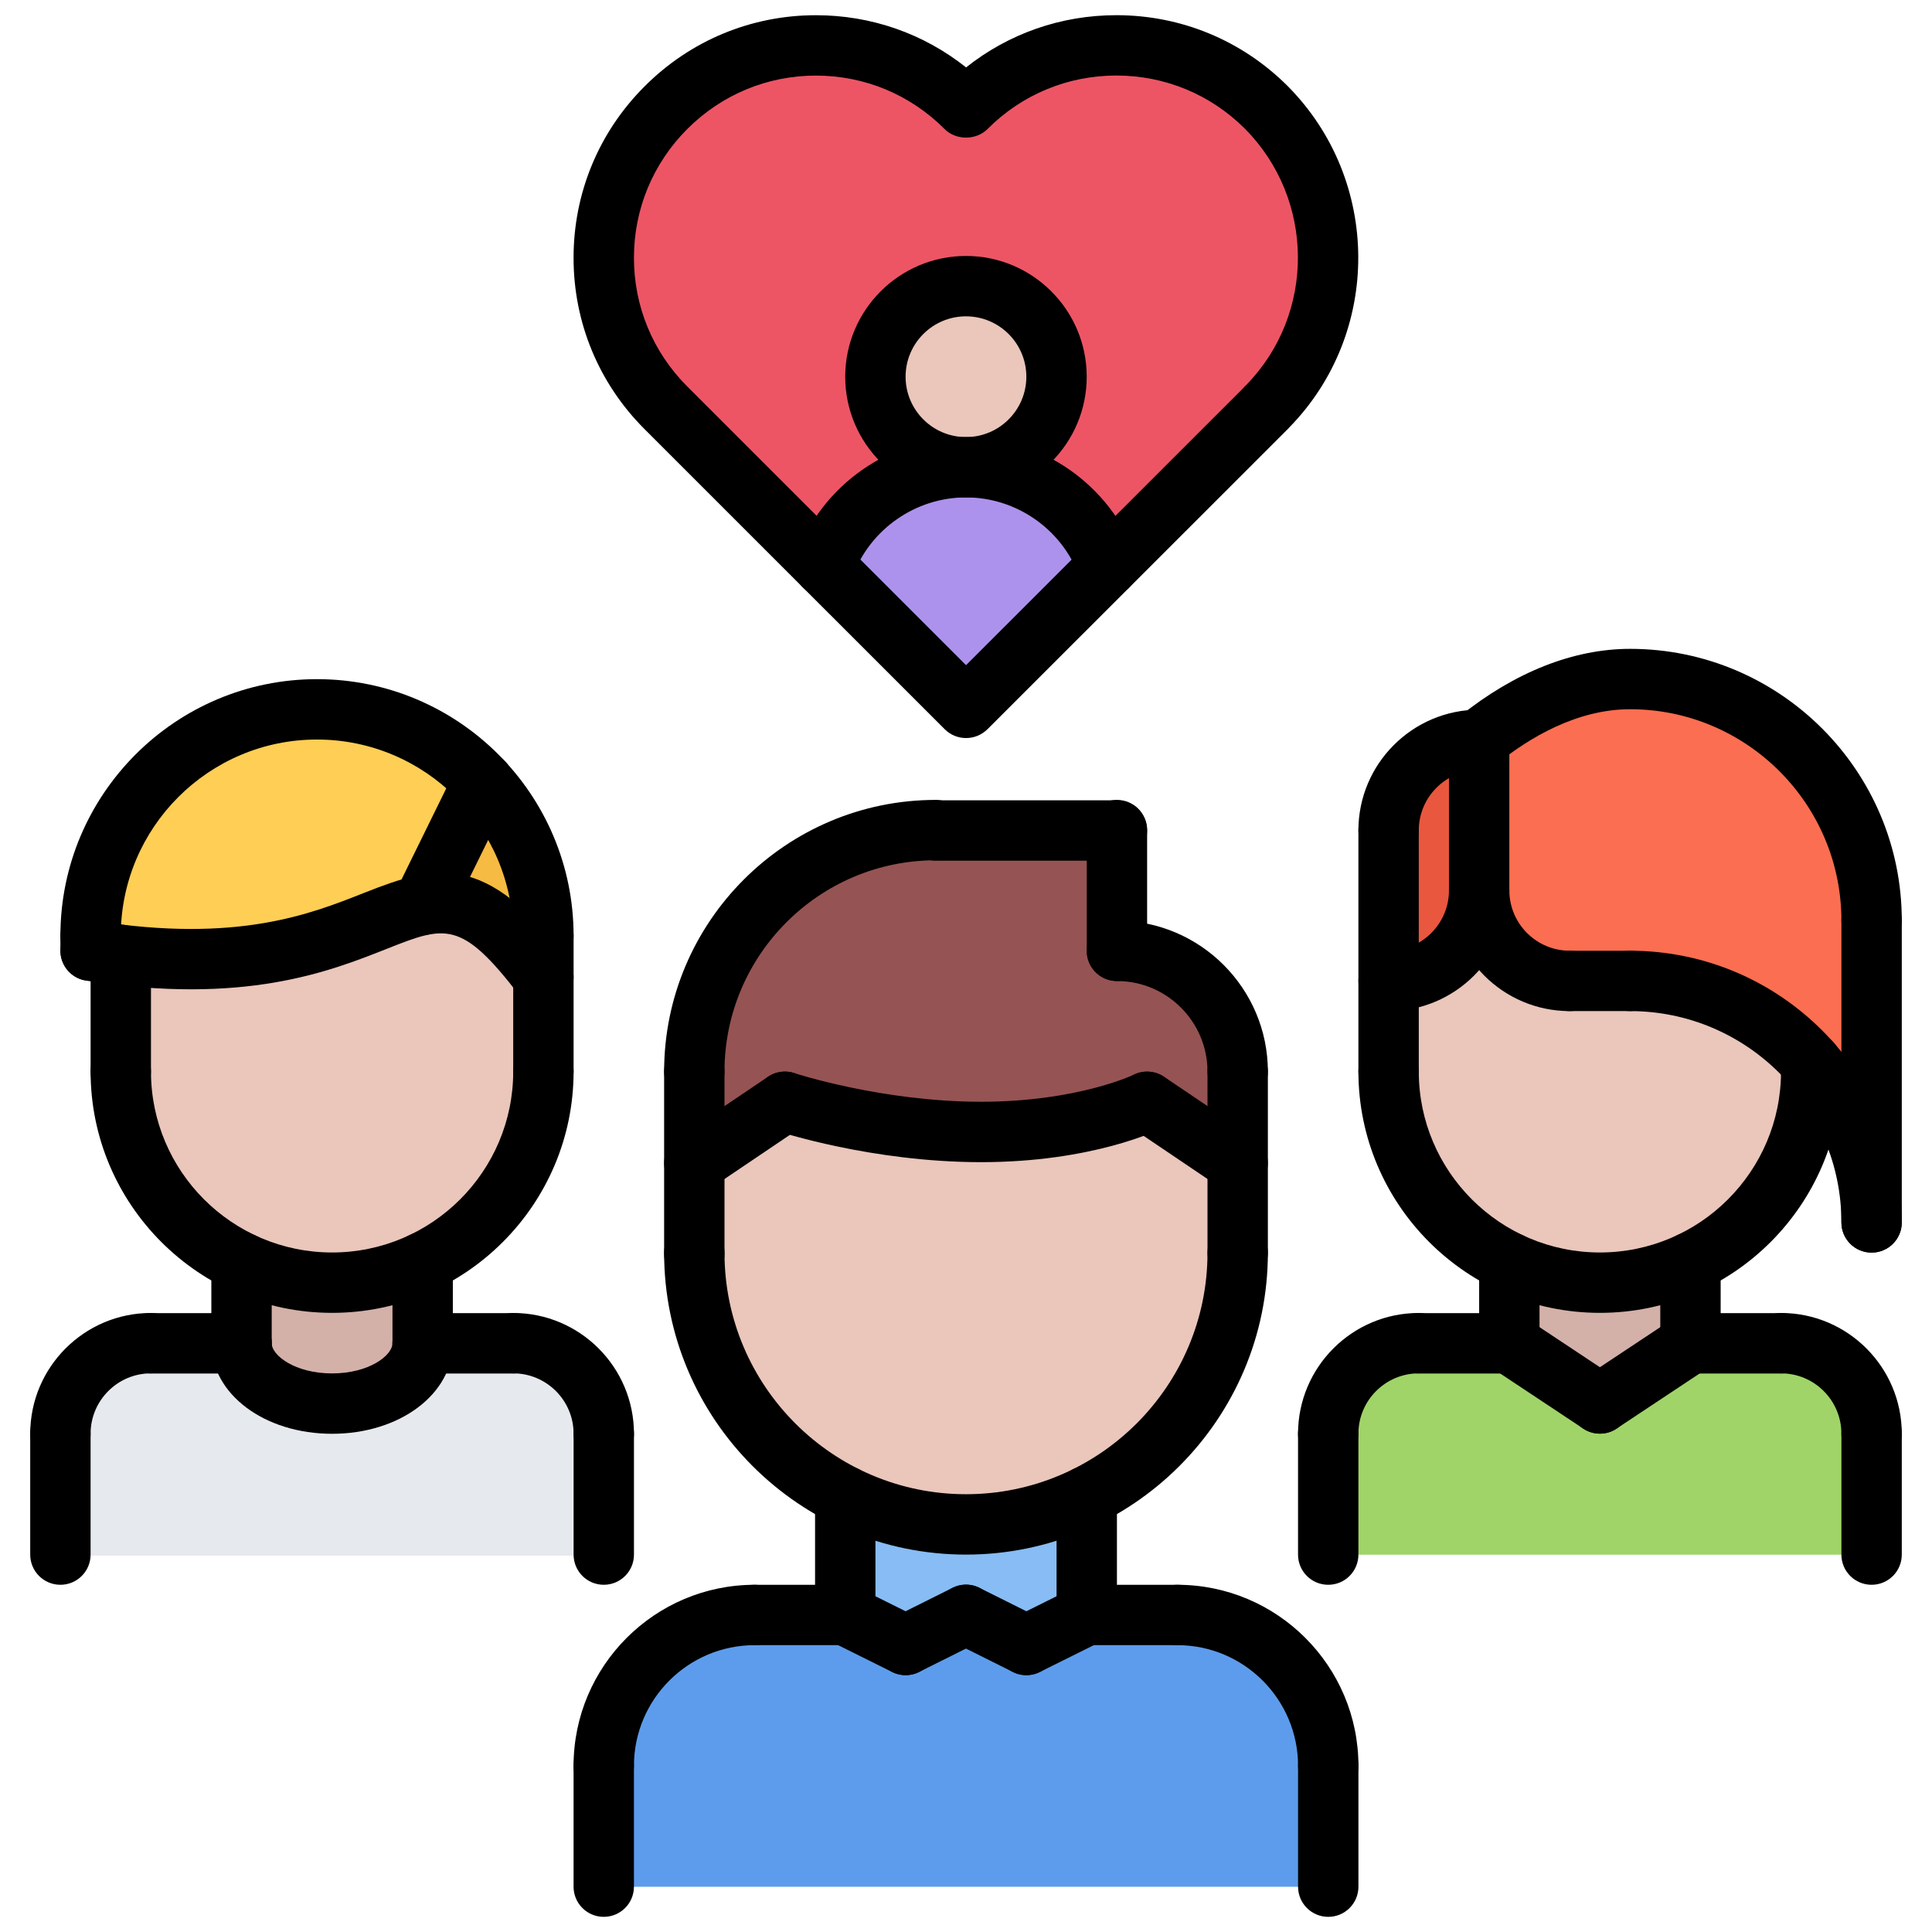
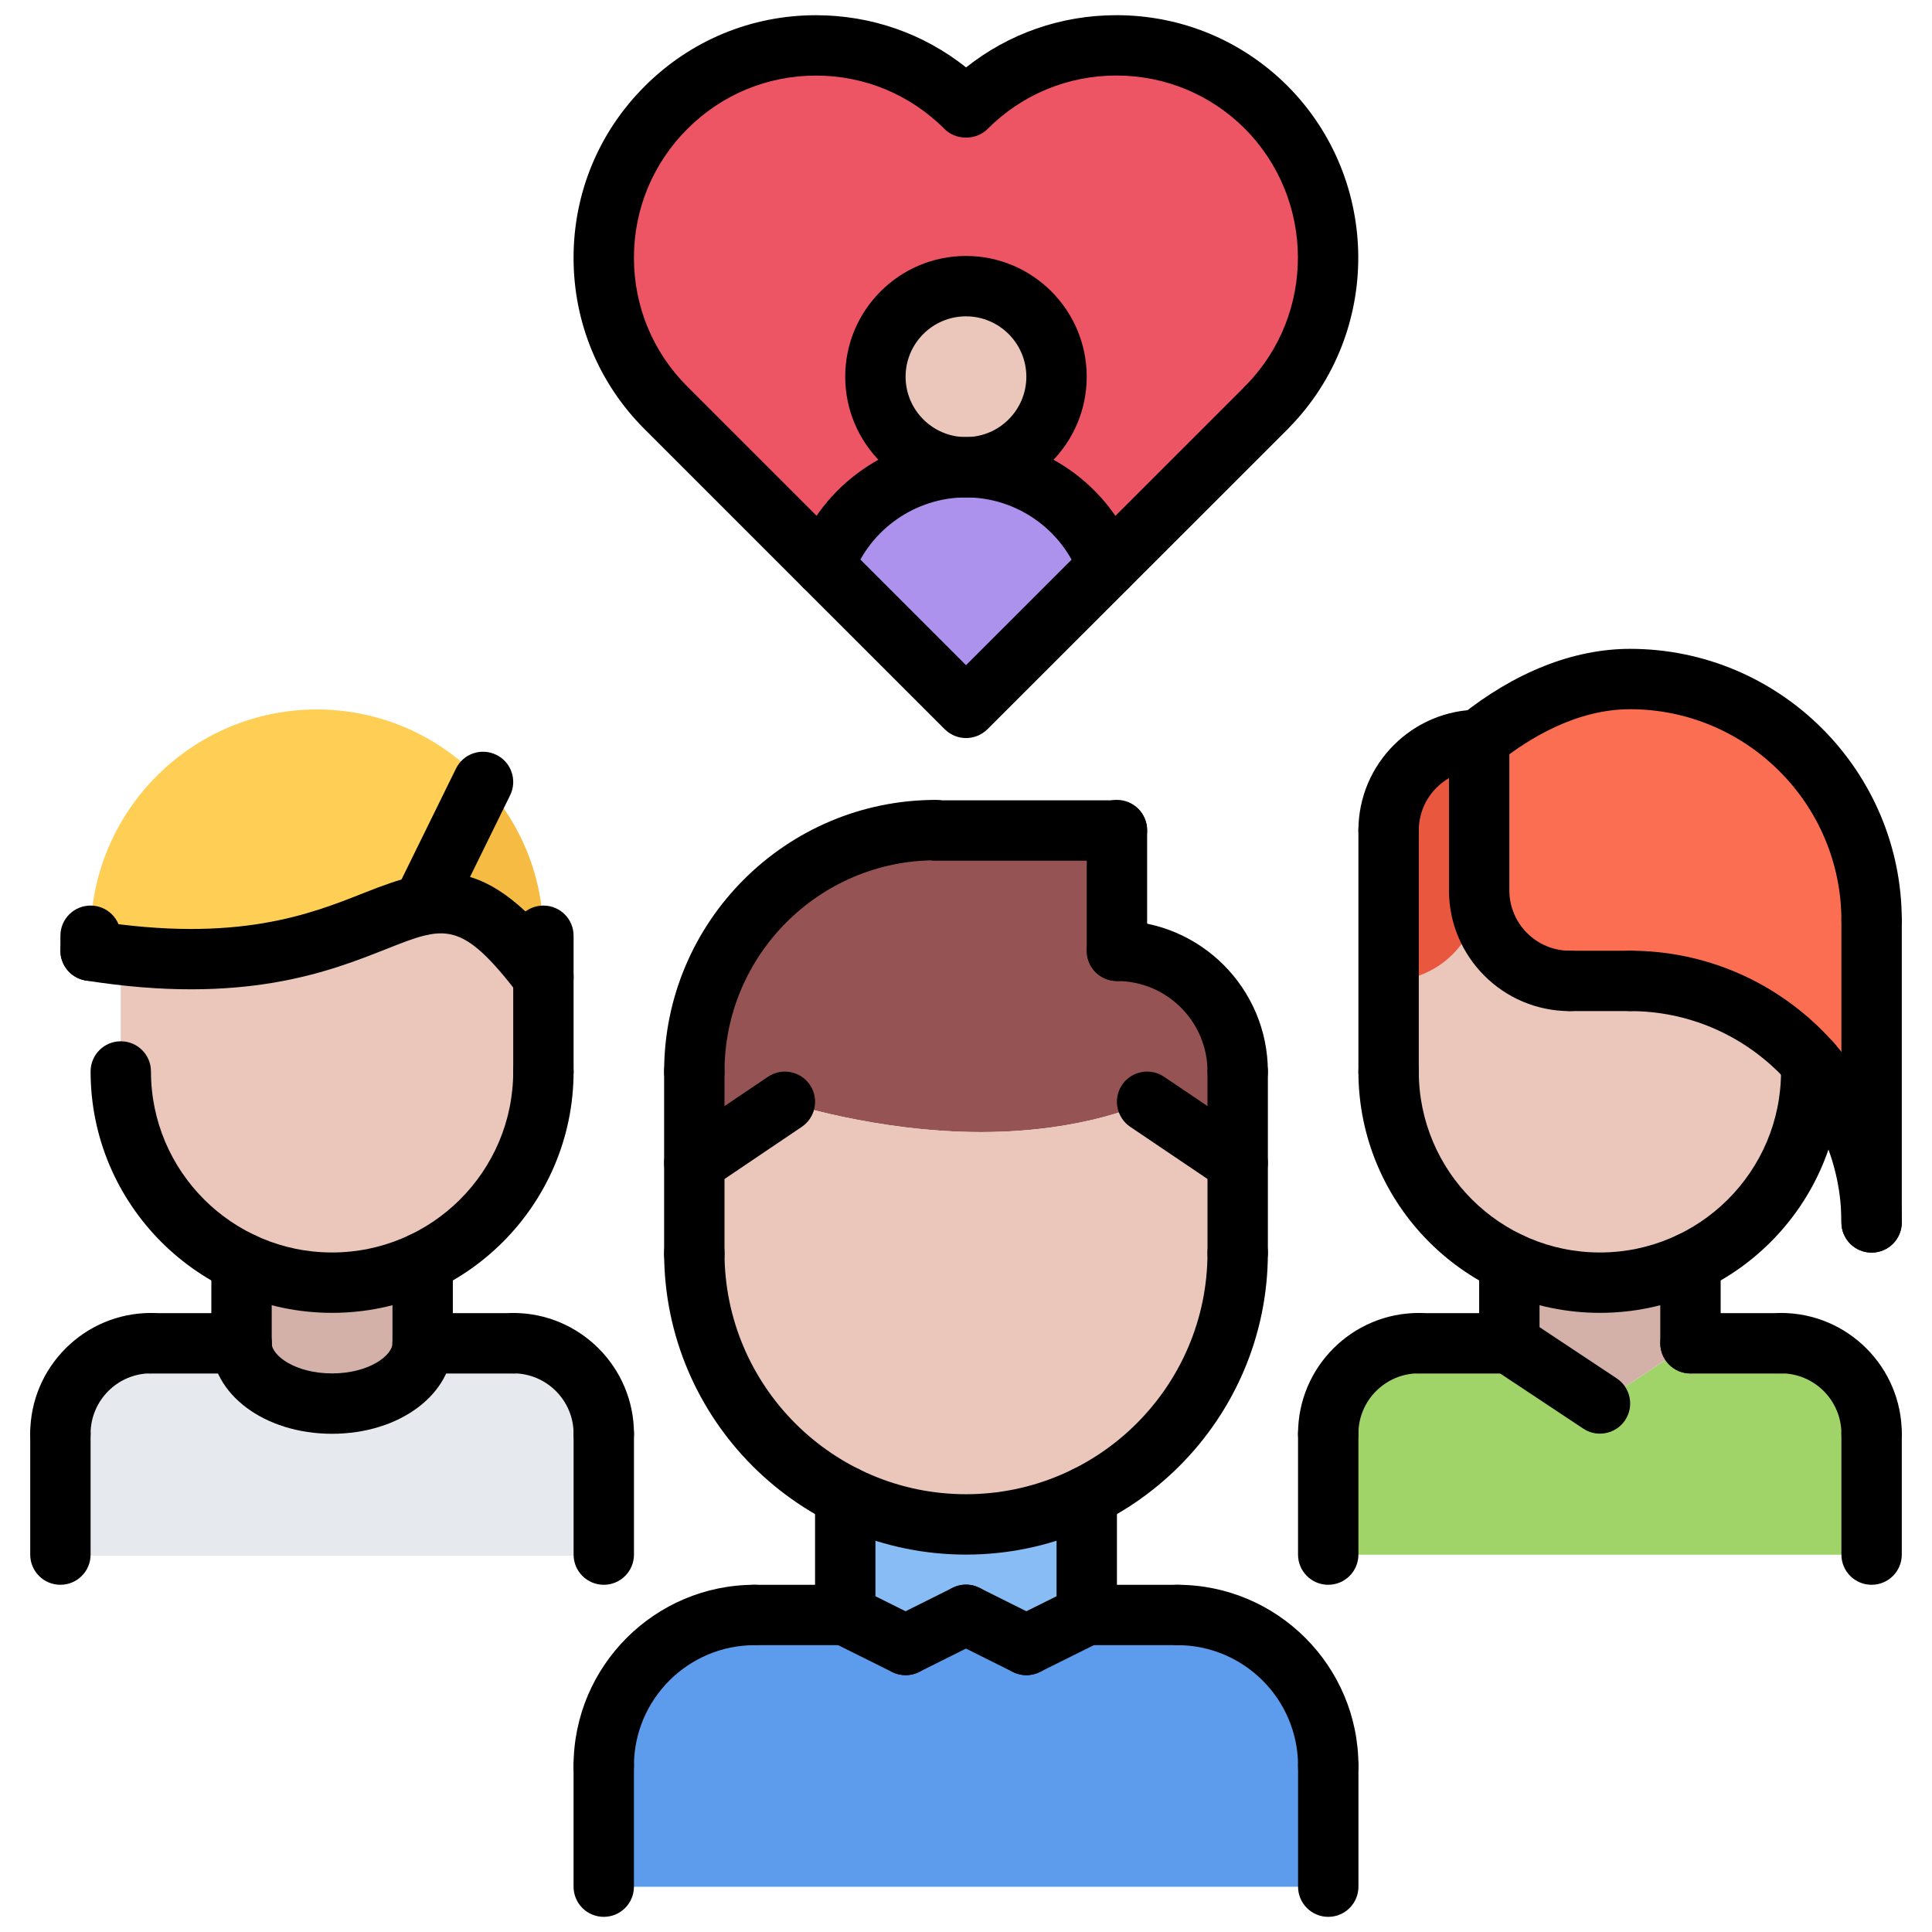
<svg xmlns="http://www.w3.org/2000/svg" id="icons" height="512" viewBox="0 0 64 64" width="512">
  <g>
    <g>
      <path d="m36.7 18.762-4.7 4.69-4.7-4.7c.71-1.91 2.54-3.27 4.7-3.27s3.99 1.36 4.7 3.28z" fill="#ac92ec" />
    </g>
    <g>
      <path d="m41.95 3.552c2.729 2.76 2.729 7.21 0 9.96l-5.25 5.25c-.71-1.92-2.54-3.279-4.7-3.279 1.65 0 3-1.351 3-3 0-1.66-1.35-3-3-3-1.66 0-3 1.34-3 3 0 1.649 1.34 3 3 3-2.16 0-3.99 1.359-4.7 3.27l-5.24-5.24c-2.75-2.74-2.75-7.2 0-9.939 2.75-2.761 7.19-2.761 9.94 0 2.75-2.762 7.2-2.762 9.95-.022z" fill="#ed5565" />
    </g>
    <g>
      <path d="m32 9.482c1.65 0 3 1.34 3 3 0 1.649-1.35 3-3 3-1.66 0-3-1.351-3-3 0-1.66 1.34-3 3-3z" fill="#eac6bb" />
    </g>
    <g>
      <path d="m54 32.492c2.39 0 4.54 1.05 6 2.72v.28.01c0 2.79-1.64 5.2-4 6.31-.91.44-1.93.681-3 .681s-2.09-.24-3-.681c-2.36-1.109-4-3.52-4-6.31v-.01-3c1.66 0 3-1.34 3-3 0 1.66 1.34 3 3 3z" fill="#eac6bb" />
    </g>
    <g>
      <path d="m49 29.492c0 1.66-1.34 3-3 3v-4.98c0-.01 0-.01 0-.02.01-1.65 1.35-2.98 3-2.98z" fill="#e9573f" />
    </g>
    <g>
      <path d="m62 30.492v10c0-2.021-.75-3.87-2-5.28-1.46-1.67-3.61-2.72-6-2.72h-2c-1.66 0-3-1.34-3-3v-4.98-.02c1.37-1.101 3.11-2 5-2 4.42 0 8 3.59 8 8z" fill="#fc6e51" />
    </g>
    <g>
      <path d="m62 47.492v4.01h-18v-4.01c0-1.65 1.34-3 3-3v.01h3l3 1.99 3-1.99h3v-.01c1.66 0 3 1.35 3 3z" fill="#a0d468" />
    </g>
    <g>
      <path d="m56 41.822v2.67.01l-3 1.99-3-1.99v-2.68-.011c.91.44 1.93.681 3 .681s2.09-.24 3-.681z" fill="#d3b1a9" />
    </g>
    <g>
      <path d="m32 53.492-2 1-2-.99v-3.94c1.2.601 2.57.94 4 .94s2.8-.34 4-.94v3.94l-2 .99z" fill="#87bcf4" />
    </g>
    <g>
      <path d="m34 54.492 2-.99h3c2.76 0 5 2.24 5 5v4h-24v-4c0-2.76 2.24-5 5-5h3l2 .99 2-1z" fill="#5d9cec" />
    </g>
    <g>
      <path d="m41 35.502v3.02l-3-2.02s-2.01 1-5.5 1-6.5-1-6.5-1l-3 2.02v-3.02c0-4.28 3.36-7.78 7.59-7.99h.41 6v3.99c2.21 0 4 1.79 4 4z" fill="#965353" />
    </g>
    <g>
      <path d="m41 38.521v2.98c0 3.53-2.04 6.59-5 8.06-1.2.601-2.57.94-4 .94s-2.8-.34-4-.94c-2.95-1.46-4.98-4.5-5-8.01v-.05-2.98l3-2.02s3.01 1 6.5 1 5.5-1 5.5-1z" fill="#eac6bb" />
    </g>
    <g>
      <path d="m18 35.492v.01c0 2.79-1.64 5.2-4 6.31-.91.44-1.92.681-3 .681-1.07 0-2.09-.24-3-.681-2.36-1.109-4-3.52-4-6.31v-.01-3.86c5.81.68 8.13-1.27 10-1.649 1.24-.261 2.28.149 4 2.39z" fill="#eac6bb" />
    </g>
    <g>
      <path d="m14 41.822v2.67.01c0 1.1-1.34 2-3 2s-3-.9-3-2v-2.68-.011c.91.44 1.93.681 3 .681 1.08 0 2.09-.24 3-.681z" fill="#d3b1a9" />
    </g>
    <g>
      <path d="m18 31.002v1.37c-1.72-2.24-2.76-2.65-4-2.39v-.011l1.99-4.06c1.25 1.341 2.01 3.121 2.01 5.091z" fill="#f6bb42" />
    </g>
    <g>
      <path d="m8 44.502c0 1.1 1.34 2 3 2s3-.9 3-2h3v-.01c1.66 0 3 1.35 3 3v4.01.03h-18v-.03-4.01c0-1.65 1.34-3 3-3v.01z" fill="#e6e9ed" />
    </g>
    <g>
      <path d="m15.99 25.912-1.99 4.06v.011c-1.87.38-4.19 2.329-10 1.649-.32-.04-.66-.09-1-.14v-.49c0-4.14 3.36-7.5 7.5-7.5 2.17 0 4.13.93 5.49 2.41z" fill="#ffce54" />
    </g>
  </g>
  <g>
    <g>
-       <path d="m4.001 36.498c-.553 0-1-.447-1-1v-3.867c0-.553.447-1 1-1s1 .447 1 1v3.867c0 .553-.447 1-1 1z" />
-     </g>
+       </g>
    <g>
      <path d="m18.001 36.498c-.553 0-1-.447-1-1v-4.5c0-.553.447-1 1-1s1 .447 1 1v4.5c0 .553-.447 1-1 1z" />
    </g>
    <g>
-       <path d="m18.001 31.998c-.553 0-1-.447-1-1 0-3.584-2.916-6.5-6.501-6.5-3.584 0-6.499 2.916-6.499 6.5 0 .553-.447 1-1 1s-1-.447-1-1c0-4.687 3.813-8.5 8.499-8.5 4.688 0 8.501 3.813 8.501 8.5 0 .553-.447 1-1 1z" />
-     </g>
+       </g>
    <g>
      <path d="m18.002 33.369c-.301 0-.598-.135-.795-.392-1.932-2.523-2.456-2.313-4.414-1.538-1.879.744-4.715 1.87-9.948 1.042-.545-.086-.918-.598-.831-1.144.086-.545.6-.918 1.144-.831 4.693.742 7.124-.223 8.899-.927 2.409-.954 4.025-1.362 6.738 2.181.336.438.253 1.066-.186 1.402-.181.14-.395.207-.607.207z" />
    </g>
    <g>
      <path d="m14 30.975c-.147 0-.298-.033-.439-.103-.496-.243-.7-.843-.457-1.338l2-4.072c.243-.497.842-.701 1.338-.457.496.243.7.843.457 1.338l-2 4.072c-.174.355-.53.56-.899.56z" />
    </g>
    <g>
      <path d="m2.001 48.494c-.553 0-1-.447-1-1 0-2.206 1.794-4 4-4 .553 0 1 .447 1 1s-.447 1-1 1c-1.103 0-2 .897-2 2 0 .553-.447 1-1 1z" />
    </g>
    <g>
      <path d="m8.001 45.5h-3c-.553 0-1-.447-1-1s.447-1 1-1h3c.553 0 1 .447 1 1s-.447 1-1 1z" />
    </g>
    <g>
      <path d="m2.001 52.498c-.553 0-1-.447-1-1v-4.004c0-.553.447-1 1-1s1 .447 1 1v4.004c0 .553-.447 1-1 1z" />
    </g>
    <g>
      <path d="m20.001 48.494c-.553 0-1-.447-1-1 0-1.103-.897-2-2-2-.553 0-1-.447-1-1s.447-1 1-1c2.206 0 4 1.794 4 4 0 .553-.447 1-1 1z" />
    </g>
    <g>
      <path d="m17.001 45.5h-3c-.553 0-1-.447-1-1s.447-1 1-1h3c.553 0 1 .447 1 1s-.447 1-1 1z" />
    </g>
    <g>
      <path d="m20.001 52.498c-.553 0-1-.447-1-1v-4.004c0-.553.447-1 1-1s1 .447 1 1v4.004c0 .553-.447 1-1 1z" />
    </g>
    <g>
      <path d="m8.001 45.5c-.553 0-1-.447-1-1v-2.684c0-.553.447-1 1-1s1 .447 1 1v2.684c0 .553-.447 1-1 1z" />
    </g>
    <g>
      <path d="m14.001 45.494c-.553 0-1-.447-1-1v-2.678c0-.553.447-1 1-1s1 .447 1 1v2.678c0 .553-.447 1-1 1z" />
    </g>
    <g>
      <path d="m11.001 43.49c-4.411 0-8-3.587-8-7.996 0-.553.447-1 1-1s1 .447 1 1c0 3.307 2.691 5.996 6 5.996s6-2.689 6-5.996c0-.553.447-1 1-1s1 .447 1 1c0 4.409-3.589 7.996-8 7.996z" />
    </g>
    <g>
      <path d="m45.999 36.498c-.553 0-1-.447-1-1v-8.004c0-.553.447-1 1-1s1 .447 1 1v8.004c0 .553-.447 1-1 1z" />
    </g>
    <g>
      <path d="m59.999 36.498c-.553 0-1-.447-1-1v-.293c0-.553.447-1 1-1s1 .447 1 1v.293c0 .553-.447 1-1 1z" />
    </g>
    <g>
      <path d="m43.999 48.494c-.553 0-1-.447-1-1 0-2.206 1.794-4 4-4 .553 0 1 .447 1 1s-.447 1-1 1c-1.103 0-2 .897-2 2 0 .553-.447 1-1 1z" />
    </g>
    <g>
      <path d="m49.999 45.5h-3c-.553 0-1-.447-1-1s.447-1 1-1h3c.553 0 1 .447 1 1s-.447 1-1 1z" />
    </g>
    <g>
      <path d="m43.999 52.498c-.553 0-1-.447-1-1v-4.004c0-.553.447-1 1-1s1 .447 1 1v4.004c0 .553-.447 1-1 1z" />
    </g>
    <g>
      <path d="m61.999 48.494c-.553 0-1-.447-1-1 0-1.103-.897-2-2-2-.553 0-1-.447-1-1s.447-1 1-1c2.206 0 4 1.794 4 4 0 .553-.447 1-1 1z" />
    </g>
    <g>
      <path d="m58.999 45.5h-3c-.553 0-1-.447-1-1s.447-1 1-1h3c.553 0 1 .447 1 1s-.447 1-1 1z" />
    </g>
    <g>
      <path d="m61.999 52.498c-.553 0-1-.447-1-1v-4.004c0-.553.447-1 1-1s1 .447 1 1v4.004c0 .553-.447 1-1 1z" />
    </g>
    <g>
      <path d="m49.999 45.5c-.553 0-1-.447-1-1v-2.684c0-.553.447-1 1-1s1 .447 1 1v2.684c0 .553-.447 1-1 1z" />
    </g>
    <g>
      <path d="m55.999 45.494c-.553 0-1-.447-1-1v-2.678c0-.553.447-1 1-1s1 .447 1 1v2.678c0 .553-.447 1-1 1z" />
    </g>
    <g>
      <path d="m52.999 43.49c-4.411 0-8-3.587-8-7.996 0-.553.447-1 1-1s1 .447 1 1c0 3.307 2.691 5.996 6 5.996s6-2.689 6-5.996c0-.553.447-1 1-1s1 .447 1 1c0 4.409-3.589 7.996-8 7.996z" />
    </g>
    <g>
      <path d="m20 59.498c-.553 0-1-.447-1-1 0-3.309 2.691-6 6-6 .553 0 1 .447 1 1s-.447 1-1 1c-2.206 0-4 1.794-4 4 0 .553-.447 1-1 1z" />
    </g>
    <g>
      <path d="m28 54.498h-3c-.553 0-1-.447-1-1s.447-1 1-1h3c.553 0 1 .447 1 1s-.447 1-1 1z" />
    </g>
    <g>
      <path d="m20 63.498c-.553 0-1-.447-1-1v-4c0-.553.447-1 1-1s1 .447 1 1v4c0 .553-.447 1-1 1z" />
    </g>
    <g>
      <path d="m44 59.498c-.553 0-1-.447-1-1 0-2.206-1.794-4-4-4-.553 0-1-.447-1-1s.447-1 1-1c3.309 0 6 2.691 6 6 0 .553-.447 1-1 1z" />
    </g>
    <g>
      <path d="m39 54.498h-3c-.553 0-1-.447-1-1s.447-1 1-1h3c.553 0 1 .447 1 1s-.447 1-1 1z" />
    </g>
    <g>
      <path d="m44 63.498c-.553 0-1-.447-1-1v-4c0-.553.447-1 1-1s1 .447 1 1v4c0 .553-.447 1-1 1z" />
    </g>
    <g>
      <path d="m28 54.498c-.553 0-1-.447-1-1v-3.936c0-.553.447-1 1-1s1 .447 1 1v3.936c0 .553-.447 1-1 1z" />
    </g>
    <g>
      <path d="m36 54.498c-.553 0-1-.447-1-1v-3.936c0-.553.447-1 1-1s1 .447 1 1v3.936c0 .553-.447 1-1 1z" />
    </g>
    <g>
      <path d="m31.999 51.498c-5.514 0-9.999-4.485-9.999-9.998 0-.553.447-1 1-1s1 .447 1 1c0 4.41 3.588 7.998 7.999 7.998 4.412 0 8.001-3.588 8.001-7.998 0-.553.447-1 1-1s1 .447 1 1c0 5.513-4.486 9.998-10.001 9.998z" />
    </g>
    <g>
      <path d="m23 42.549c-.553 0-1-.447-1-1v-6.051c0-.553.447-1 1-1s1 .447 1 1v6.051c0 .553-.447 1-1 1z" />
    </g>
    <g>
      <path d="m41 42.5c-.553 0-1-.447-1-1v-6.002c0-.553.447-1 1-1s1 .447 1 1v6.002c0 .553-.447 1-1 1z" />
    </g>
    <g>
      <path d="m41 36.498c-.553 0-1-.447-1-1 0-1.654-1.346-3-3-3-.553 0-1-.447-1-1s.447-1 1-1c2.757 0 5 2.243 5 5 0 .553-.447 1-1 1z" />
    </g>
    <g>
      <path d="m37 32.498c-.553 0-1-.447-1-1v-4c0-.553.447-1 1-1s1 .447 1 1v4c0 .553-.447 1-1 1z" />
    </g>
    <g>
      <path d="m37 28.512h-6c-.553 0-1-.447-1-1s.447-1 1-1h6c.553 0 1 .447 1 1s-.447 1-1 1z" />
    </g>
    <g>
      <path d="m23 36.498c-.553 0-1-.447-1-1 0-4.963 4.037-9 9-9 .553 0 1 .447 1 1s-.447 1-1 1c-3.859 0-7 3.141-7 7 0 .553-.447 1-1 1z" />
    </g>
    <g>
      <g>
        <path d="m40.999 39.523c-.192 0-.387-.056-.559-.171l-3-2.025c-.458-.31-.578-.931-.27-1.389.31-.458.931-.577 1.389-.27l3 2.025c.458.31.578.931.27 1.389-.193.287-.509.441-.83.441z" />
      </g>
      <g>
-         <path d="m32.5 38.498c-3.612 0-6.687-1.008-6.815-1.051-.523-.175-.807-.74-.634-1.264.174-.523.74-.808 1.264-.635.029.01 2.908.949 6.186.949 3.178 0 5.04-.888 5.059-.897.493-.239 1.094-.038 1.337.457.243.494.043 1.09-.449 1.336-.093.045-2.262 1.105-5.948 1.105z" />
-       </g>
+         </g>
      <g>
        <path d="m23.001 39.523c-.321 0-.637-.154-.83-.44-.309-.458-.188-1.079.27-1.389l3-2.025c.459-.308 1.08-.188 1.389.27s.188 1.079-.27 1.389l-3 2.025c-.172.115-.367.17-.559.17z" />
      </g>
    </g>
    <g>
      <path d="m61.999 31.494c-.553 0-1-.447-1-1 0-3.859-3.141-7-7-7-1.782 0-3.362.968-4.374 1.78-.431.346-1.06.276-1.406-.154-.346-.431-.276-1.061.154-1.406 1.81-1.452 3.755-2.22 5.626-2.22 4.963 0 9 4.037 9 9 0 .553-.447 1-1 1z" />
    </g>
    <g>
      <path d="m61.999 41.494c-.553 0-1-.447-1-1 0-3.859-3.141-7-7-7-.553 0-1-.447-1-1s.447-1 1-1c4.963 0 9 4.037 9 9 0 .553-.447 1-1 1z" />
    </g>
    <g>
-       <path d="m45.999 33.494c-.553 0-1-.447-1-1s.447-1 1-1c1.103 0 2-.897 2-2 0-.553.447-1 1-1s1 .447 1 1c0 2.206-1.794 4-4 4z" />
-     </g>
+       </g>
    <g>
      <path d="m45.999 28.508c-.553 0-1-.447-1-1 0-2.206 1.794-4 4-4 .553 0 1 .447 1 1s-.447 1-1 1c-1.103 0-2 .897-2 2 0 .553-.447 1-1 1z" />
    </g>
    <g>
      <path d="m51.999 33.494c-2.206 0-4-1.794-4-4 0-.553.447-1 1-1s1 .447 1 1c0 1.103.897 2 2 2 .553 0 1 .447 1 1s-.447 1-1 1z" />
    </g>
    <g>
      <path d="m48.999 30.494c-.553 0-1-.447-1-1v-5c0-.553.447-1 1-1s1 .447 1 1v5c0 .553-.447 1-1 1z" />
    </g>
    <g>
      <path d="m61.999 41.494c-.553 0-1-.447-1-1v-10c0-.553.447-1 1-1s1 .447 1 1v10c0 .553-.447 1-1 1z" />
    </g>
    <g>
      <path d="m53.999 33.494h-2c-.553 0-1-.447-1-1s.447-1 1-1h2c.553 0 1 .447 1 1s-.447 1-1 1z" />
    </g>
    <g>
      <path d="m3.001 32.494c-.553 0-1-.447-1-1v-.496c0-.553.447-1 1-1s1 .447 1 1v.496c0 .553-.447 1-1 1z" />
    </g>
    <g>
      <path d="m29.999 55.492c-.149 0-.301-.033-.444-.104l-2-.994c-.494-.246-.696-.846-.45-1.341.246-.494.844-.698 1.341-.45l2 .994c.494.246.696.846.45 1.341-.175.351-.529.554-.897.554z" />
    </g>
    <g>
      <path d="m30.001 55.492c-.367 0-.721-.203-.896-.554-.247-.494-.046-1.095.448-1.341l2-.998c.497-.249 1.096-.045 1.341.448.247.494.046 1.095-.448 1.341l-2 .998c-.143.073-.296.106-.445.106z" />
    </g>
    <g>
      <path d="m34.001 55.492c-.368 0-.722-.203-.896-.555-.246-.495-.044-1.095.45-1.341l2-.994c.497-.248 1.095-.044 1.341.45.246.495.044 1.095-.45 1.341l-2 .994c-.144.072-.296.105-.445.105z" />
    </g>
    <g>
      <path d="m33.999 55.492c-.149 0-.302-.033-.445-.105l-2-.998c-.494-.246-.695-.847-.448-1.341.246-.493.846-.697 1.341-.448l2 .998c.494.246.695.847.448 1.341-.175.35-.529.553-.896.553z" />
    </g>
    <g>
      <path d="m53 47.492c-.189 0-.382-.054-.552-.167l-3.002-1.992c-.46-.305-.586-.926-.28-1.386.305-.459.925-.589 1.386-.28l3.002 1.992c.46.305.586.926.28 1.386-.192.29-.51.447-.834.447z" />
    </g>
    <g>
-       <path d="m52.998 47.492c-.324 0-.642-.157-.834-.447-.306-.46-.18-1.081.28-1.386l3.002-1.992c.46-.309 1.081-.179 1.386.28.306.46.18 1.081-.28 1.386l-3.002 1.992c-.17.113-.362.167-.552.167z" />
-     </g>
+       </g>
    <g>
      <path d="m11 47.496c-2.242 0-3.999-1.317-3.999-3 0-.553.447-1 1-1s1 .447 1 1c0 .408.778 1 1.999 1s2-.592 2-1c0-.553.447-1 1-1s1 .447 1 1c0 1.683-1.757 3-4 3z" />
    </g>
    <g>
      <g>
        <path d="m32.001 24.449c-.256 0-.512-.098-.707-.293l-9.943-9.941c-1.516-1.515-2.351-3.53-2.351-5.675s.835-4.161 2.351-5.677c1.517-1.521 3.534-2.359 5.679-2.359 1.827 0 3.562.607 4.973 1.729 1.412-1.122 3.148-1.73 4.979-1.73 2.141 0 4.154.832 5.671 2.345 3.104 3.125 3.121 8.183.055 11.313-.018.02-.035.039-.054.058l-9.944 9.939c-.197.194-.453.291-.709.291zm-4.972-21.945c-1.609 0-3.123.629-4.264 1.772-1.138 1.14-1.765 2.654-1.765 4.264s.627 3.123 1.765 4.261l9.236 9.234 9.163-9.159c.038-.046.079-.088.123-.127 2.295-2.353 2.277-6.146-.052-8.489-1.135-1.133-2.647-1.758-4.255-1.758-1.613 0-3.129.63-4.268 1.773-.375.377-1.045.378-1.42.001-1.139-1.143-2.653-1.772-4.263-1.772z" />
      </g>
      <g>
        <path d="m36.695 19.76c-.408 0-.791-.251-.939-.656-.574-1.571-2.085-2.627-3.757-2.627-1.67 0-3.179 1.054-3.756 2.621-.19.52-.766.785-1.284.593-.518-.19-.783-.766-.593-1.284.865-2.351 3.129-3.93 5.633-3.93 2.509 0 4.773 1.583 5.636 3.939.189.519-.077 1.093-.596 1.283-.113.041-.229.061-.344.061z" />
      </g>
      <g>
        <path d="m31.999 16.479c-2.206 0-4-1.794-4-4s1.794-4 4-4 4 1.794 4 4-1.794 4-4 4zm0-6c-1.103 0-2 .897-2 2s.897 2 2 2 2-.897 2-2-.897-2-2-2z" />
      </g>
    </g>
  </g>
</svg>